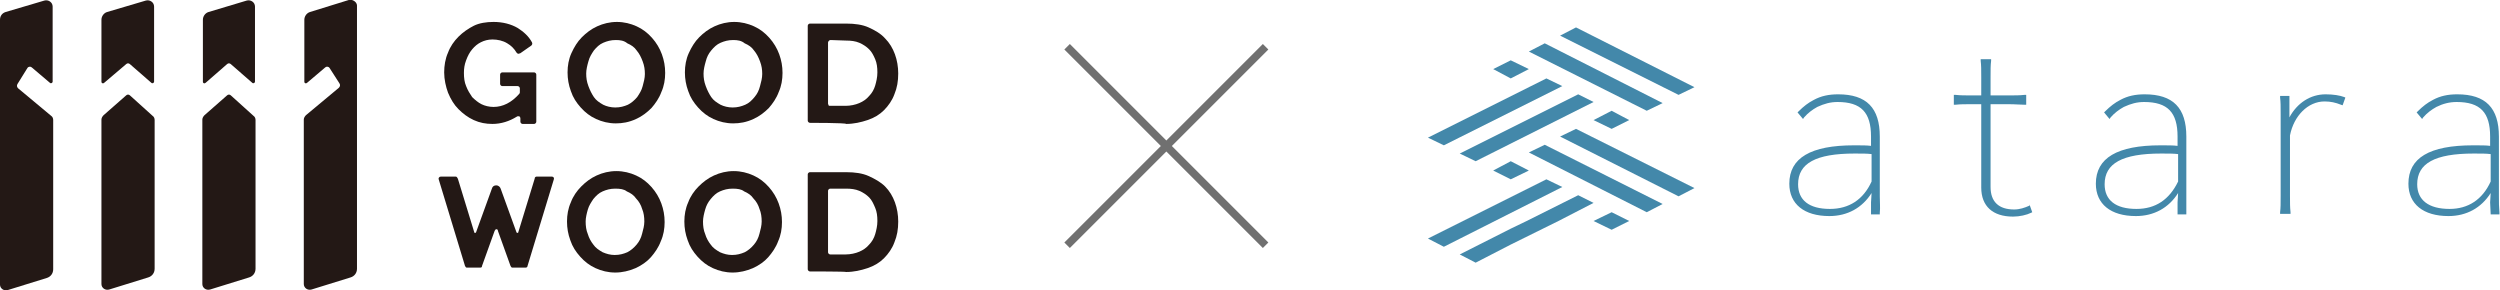
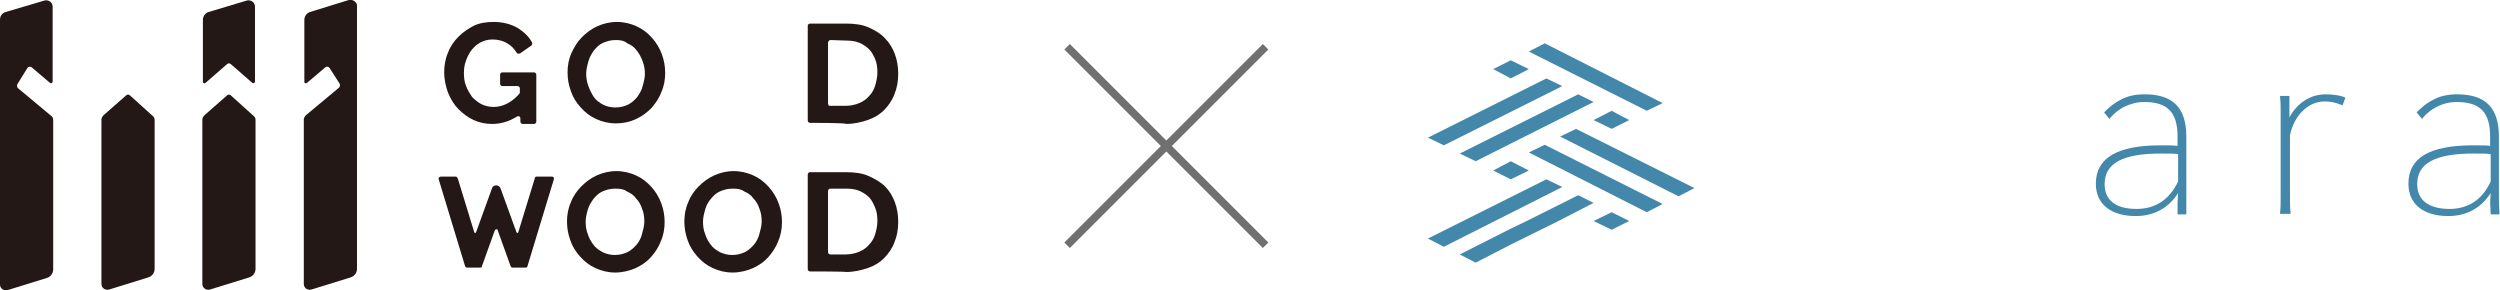
<svg xmlns="http://www.w3.org/2000/svg" version="1.1" id="レイヤー_1" x="0px" y="0px" viewBox="0 0 455.9 52.9" style="enable-background:new 0 0 455.9 52.9;" xml:space="preserve">
  <style type="text/css">
	.st0{fill:#4388AA;}
	.st1{fill:none;stroke:#707070;stroke-width:1.417;}
	.st2{fill:#231815;}
</style>
  <g id="レイヤー_2_00000117651709007566197640000000122161016477599873_">
</g>
  <g id="レイヤー_1_00000113324671103094545980000009688869917697936552_">
    <g>
      <g>
-         <polygon class="st0" points="284.5,6.5 306.1,17.3 309,15.9 287.4,5    " />
        <polygon class="st0" points="303.2,18.8 281.7,7.9 278.8,9.4 300.3,20.2    " />
        <polygon class="st0" points="284.5,24.9 306.1,35.8 309,34.3 287.4,23.5    " />
        <polygon class="st0" points="278.8,27.8 300.3,38.7 303.2,37.2 281.7,26.4    " />
        <polygon class="st0" points="297.1,21.9 293.9,20.2 290.6,21.9 293.9,23.5    " />
        <polygon class="st0" points="278.8,12.6 275.5,11 272.3,12.6 275.5,14.3    " />
        <polygon class="st0" points="287.8,17.2 266.2,28 269.1,29.4 290.6,18.6    " />
        <polygon class="st0" points="284.9,15.7 282,14.3 260.4,25.1 263.3,26.5    " />
        <polygon class="st0" points="275.5,32.7 278.8,31.1 275.5,29.4 272.3,31.1    " />
        <polygon class="st0" points="290.6,40.3 293.9,41.9 297.1,40.3 293.9,38.7    " />
        <polygon class="st0" points="287.8,35.6 278.4,40.3 275.5,41.7 266.2,46.4 269.1,47.9 275.5,44.6 284.2,40.3 290.6,37    " />
        <polygon class="st0" points="282,32.7 260.4,43.5 263.3,45 284.9,34.1    " />
-         <path class="st0" d="M342.8,35.8V24.9c0-5.2-2.4-7.7-7.6-7.7c-1.7,0-3.1,0.3-4.4,1c-1,0.5-1.9,1.2-2.8,2.1l-0.2,0.2l1,1.2     l0.2-0.3c0.7-0.8,1.5-1.4,2.4-1.9c1.3-0.6,2.4-0.9,3.7-0.9c4.3,0,6.1,1.9,6.1,6.3v1.7c-0.8-0.1-1.6-0.1-3.1-0.1     c-7.9,0-11.8,2.3-11.8,7c0,3.7,2.7,5.9,7.3,5.9c3.3,0,6-1.5,7.7-4.2c0,0.6-0.1,1.2-0.1,1.7v2.2h1.6l0-0.3     C342.9,37.8,342.8,37,342.8,35.8z M333.7,38.1c-3.8,0-5.8-1.6-5.8-4.5c0-3.8,3.2-5.6,10.3-5.6c1.4,0,2.3,0,3.1,0.1v5     C339.8,36.4,337.2,38.1,333.7,38.1z" />
-         <path class="st0" d="M370.1,37.5c-0.9,0.4-1.8,0.7-2.8,0.7c-2.8,0-4.3-1.4-4.3-4.1V19h3.2c1.4,0,2.2,0.1,3,0.1l0.3,0v-1.8l-0.3,0     c-0.9,0.1-1.7,0.1-3,0.1h-3.2v-3.3c0-1.4,0-2.2,0.1-3l0-0.3h-1.9l0,0.3c0.1,0.8,0.1,1.6,0.1,3v3.3h-1.7c-1.3,0-2.1,0-3-0.1     l-0.3,0v1.8l0.3,0c0.9-0.1,1.7-0.1,3-0.1h1.7v15.2c0,3.4,2.1,5.3,5.8,5.3c1.2,0,2.5-0.3,3.3-0.7l0.2-0.1l-0.5-1.4L370.1,37.5z" />
        <path class="st0" d="M398.7,35.8V24.9c0-5.2-2.4-7.7-7.6-7.7c-1.7,0-3.1,0.3-4.4,1c-1,0.5-1.9,1.2-2.8,2.1l-0.2,0.2l1,1.2     l0.2-0.3c0.7-0.8,1.5-1.4,2.4-1.9c1.3-0.6,2.4-0.9,3.7-0.9c4.3,0,6.1,1.9,6.1,6.3v1.7c-0.8-0.1-1.7-0.1-3.1-0.1     c-7.9,0-11.8,2.3-11.8,7c0,3.7,2.7,5.9,7.3,5.9c3.3,0,6-1.5,7.7-4.2c0,0.6-0.1,1.2-0.1,1.7v2.2h1.6l0-0.3     C398.7,37.8,398.7,37,398.7,35.8z M389.6,38.1c-3.8,0-5.8-1.6-5.8-4.5c0-3.8,3.2-5.6,10.3-5.6c1.4,0,2.3,0,3.1,0.1v5     C395.6,36.4,393.1,38.1,389.6,38.1z" />
        <path class="st0" d="M424.1,17.2c-2.8,0-5.2,1.6-6.6,4.2c0-0.6,0-1.3,0-2v-1.9h-1.7l0,0.3c0.1,0.8,0.1,1.6,0.1,3v14.9     c0,1.4,0,2.2-0.1,3l0,0.3h1.9l0-0.3c-0.1-0.9-0.1-1.7-0.1-3v-11c0.7-3.6,3.3-6.2,6.3-6.2c1.1,0,2,0.2,3,0.6l0.3,0.1l0.5-1.4     l-0.2-0.1C426.7,17.4,425.5,17.2,424.1,17.2z" />
        <path class="st0" d="M454.2,39.1h1.6l0-0.3c-0.1-1.1-0.1-1.9-0.1-3V24.9c0-5.2-2.4-7.7-7.6-7.7c-1.7,0-3.1,0.3-4.4,1     c-1,0.5-1.9,1.2-2.8,2.1l-0.2,0.2l1,1.2l0.2-0.3c0.7-0.8,1.5-1.4,2.4-1.9c1.2-0.6,2.4-0.9,3.7-0.9c4.3,0,6.1,1.9,6.1,6.3v1.7     c-0.7-0.1-1.6-0.1-3.1-0.1c-8,0-11.8,2.3-11.8,7c0,3.7,2.7,5.9,7.3,5.9c3.3,0,6-1.5,7.7-4.2c0,0.6-0.1,1.2-0.1,1.7L454.2,39.1     L454.2,39.1z M440.8,33.6c0-3.8,3.2-5.6,10.3-5.6c1.4,0,2.3,0,3.1,0.1v5c-1.5,3.3-4.1,5-7.5,5C442.9,38.1,440.8,36.5,440.8,33.6z     " />
      </g>
      <g id="グループ_2789" transform="translate(201.295 1079.524)">
        <line id="線_166" class="st1" x1="-6.7" y1="-1071" x2="29.5" y2="-1034.8" />
        <line id="線_167" class="st1" x1="29.5" y1="-1071" x2="-6.7" y2="-1034.8" />
      </g>
      <g>
        <g>
-           <path class="st2" d="M23,11.7c0.2-0.2,0.5-0.2,0.7,0l3.9,3.4c0.2,0.2,0.5,0,0.5-0.2V1.2c0-0.8-0.8-1.3-1.5-1.1l-7.1,2.1      c-0.6,0.2-1,0.8-1,1.4v11.3c0,0.3,0.3,0.4,0.5,0.2L23,11.7z" />
          <path class="st2" d="M41.4,11.7c0.2-0.2,0.5-0.2,0.7,0l3.9,3.4c0.2,0.2,0.5,0,0.5-0.2V1.2c0-0.8-0.8-1.3-1.5-1.1L38,2.2      c-0.6,0.2-1,0.8-1,1.4v11.3c0,0.3,0.3,0.4,0.5,0.2L41.4,11.7z" />
          <path class="st2" d="M3.3,16.1c-0.2-0.2-0.3-0.5-0.1-0.8L5,12.4c0.2-0.3,0.6-0.3,0.8-0.1l3.3,2.8c0.2,0.2,0.5,0,0.5-0.2V1.2      c0-0.8-0.8-1.3-1.5-1.1L1,2.2C0.4,2.4,0,2.9,0,3.6v48.3c0,0.7,0.7,1.2,1.4,1l7.1-2.2c0.7-0.2,1.2-0.8,1.2-1.6V21.9      c0-0.3-0.1-0.6-0.4-0.8L3.3,16.1z" />
          <path class="st2" d="M42.1,17.4c-0.2-0.2-0.5-0.2-0.7,0l-4.1,3.6c-0.2,0.2-0.4,0.5-0.4,0.8v30c0,0.7,0.7,1.2,1.4,1l7.1-2.2      c0.7-0.2,1.2-0.8,1.2-1.6V21.9c0-0.3-0.1-0.6-0.4-0.8L42.1,17.4z" />
          <path class="st2" d="M23.7,17.4c-0.2-0.2-0.5-0.2-0.7,0l-4.1,3.6c-0.2,0.2-0.4,0.5-0.4,0.8v30c0,0.7,0.7,1.2,1.4,1l7.1-2.2      c0.7-0.2,1.2-0.8,1.2-1.6V21.9c0-0.3-0.1-0.6-0.4-0.8L23.7,17.4z" />
          <path class="st2" d="M63.6,0l-7.1,2.2c-0.6,0.2-1,0.8-1,1.4v11.3c0,0.3,0.3,0.4,0.5,0.2l3.3-2.8c0.2-0.2,0.6-0.2,0.8,0.1      l1.8,2.8c0.2,0.3,0.1,0.6-0.1,0.8l-6,5c-0.2,0.2-0.4,0.5-0.4,0.8v30c0,0.7,0.7,1.2,1.4,1l7.1-2.2c0.7-0.2,1.2-0.8,1.2-1.6v-48      C65.1,0.4,64.3-0.2,63.6,0z" />
        </g>
        <g>
          <path class="st2" d="M89.8,22.6c-1.2,0-2.3-0.2-3.4-0.7c-1.1-0.5-2-1.2-2.8-2s-1.4-1.8-1.9-3c-0.4-1.1-0.7-2.4-0.7-3.7      c0-1.2,0.2-2.5,0.7-3.6c0.4-1.1,1.1-2.1,1.9-2.9s1.8-1.5,2.8-2S88.7,4,90,4c1.7,0,3.2,0.4,4.4,1.1c1.1,0.7,2,1.5,2.6,2.6      c0.1,0.2,0.1,0.4-0.1,0.6l-2,1.4c-0.1,0-0.2,0.1-0.3,0.1c0,0-0.1,0-0.1,0c-0.1,0-0.2-0.1-0.3-0.2c-0.4-0.7-1-1.3-1.7-1.7      c-0.8-0.5-1.8-0.7-2.7-0.7c-0.8,0-1.5,0.2-2.1,0.5C87.1,8,86.6,8.4,86.1,9c-0.5,0.6-0.8,1.2-1.1,2s-0.4,1.5-0.4,2.3      c0,0.9,0.1,1.7,0.4,2.4c0.3,0.8,0.7,1.4,1.1,2c0.5,0.5,1.1,1,1.7,1.3s1.4,0.5,2.2,0.5c1.7,0,3.3-0.8,4.7-2.4      c0.1-0.1,0.1-0.2,0.1-0.3v-0.7c0-0.2-0.2-0.4-0.4-0.4h-2.8c-0.2,0-0.4-0.2-0.4-0.4v-1.7c0-0.2,0.2-0.4,0.4-0.4h5.8      c0.2,0,0.4,0.2,0.4,0.4v8.6c0,0.2-0.2,0.4-0.4,0.4h-2.1c-0.2,0-0.4-0.2-0.4-0.4v-0.6c0-0.2-0.1-0.3-0.2-0.4c-0.1,0-0.1,0-0.2,0      c-0.1,0-0.2,0-0.3,0.1C92.9,22.1,91.4,22.6,89.8,22.6z" />
        </g>
        <g>
          <path class="st2" d="M112.3,22.5c-1.3,0-2.5-0.3-3.6-0.8s-2-1.2-2.8-2.1c-0.8-0.9-1.4-1.8-1.8-3c-0.4-1.1-0.6-2.2-0.6-3.4      c0-1.2,0.2-2.4,0.7-3.5s1.1-2.1,1.9-2.9s1.7-1.5,2.8-2s2.3-0.8,3.6-0.8c1.3,0,2.5,0.3,3.6,0.8s2,1.2,2.8,2.1      c0.8,0.9,1.4,1.9,1.8,3c0.4,1.1,0.6,2.2,0.6,3.4c0,1.2-0.2,2.4-0.7,3.5c-0.4,1.1-1.1,2.1-1.8,2.9c-0.8,0.8-1.7,1.5-2.8,2      C114.7,22.3,113.5,22.5,112.3,22.5z M112.3,7.3c-0.9,0-1.6,0.2-2.3,0.5c-0.7,0.3-1.2,0.8-1.7,1.4c-0.4,0.6-0.8,1.2-1,2      c-0.2,0.7-0.4,1.5-0.4,2.2c0,0.8,0.1,1.5,0.4,2.3s0.6,1.4,1,2c0.4,0.6,1,1,1.7,1.4c0.6,0.3,1.4,0.5,2.2,0.5      c0.9,0,1.6-0.2,2.3-0.5c0.6-0.3,1.2-0.8,1.7-1.4c0.4-0.6,0.8-1.2,1-2c0.2-0.7,0.4-1.5,0.4-2.2c0-0.8-0.1-1.5-0.4-2.3      s-0.6-1.4-1.1-2c-0.4-0.6-1-1-1.7-1.3C113.8,7.4,113.1,7.3,112.3,7.3z" />
        </g>
        <g>
-           <path class="st2" d="M133.7,22.5c-1.3,0-2.5-0.3-3.6-0.8s-2-1.2-2.8-2.1c-0.8-0.9-1.4-1.8-1.8-3c-0.4-1.1-0.6-2.2-0.6-3.4      c0-1.2,0.2-2.4,0.7-3.5s1.1-2.1,1.9-2.9s1.7-1.5,2.8-2c1.1-0.5,2.3-0.8,3.6-0.8c1.3,0,2.5,0.3,3.6,0.8s2,1.2,2.8,2.1      c0.8,0.9,1.4,1.9,1.8,3s0.6,2.2,0.6,3.4c0,1.2-0.2,2.4-0.7,3.5c-0.4,1.1-1.1,2.1-1.8,2.9c-0.8,0.8-1.7,1.5-2.8,2      C136.1,22.3,134.9,22.5,133.7,22.5z M133.7,7.3c-0.9,0-1.6,0.2-2.3,0.5c-0.7,0.3-1.2,0.8-1.7,1.4s-0.8,1.2-1,2      c-0.2,0.7-0.4,1.5-0.4,2.2c0,0.8,0.1,1.5,0.4,2.3s0.6,1.4,1,2c0.4,0.6,1,1,1.7,1.4c0.6,0.3,1.4,0.5,2.2,0.5      c0.9,0,1.6-0.2,2.3-0.5c0.7-0.3,1.2-0.8,1.7-1.4s0.8-1.2,1-2c0.2-0.7,0.4-1.5,0.4-2.2c0-0.8-0.1-1.5-0.4-2.3s-0.6-1.4-1.1-2      c-0.4-0.6-1-1-1.7-1.3C135.2,7.4,134.5,7.3,133.7,7.3z" />
-         </g>
+           </g>
        <g>
          <path class="st2" d="M147.7,22.4c-0.2,0-0.4-0.2-0.4-0.4V4.7c0-0.2,0.2-0.4,0.4-0.4h6.6c1.6,0,3,0.2,4.1,0.7s2.2,1.1,3,2      c0.8,0.8,1.4,1.8,1.8,2.9c0.4,1.1,0.6,2.3,0.6,3.5c0,1.4-0.2,2.6-0.7,3.8c-0.4,1.1-1.1,2.1-1.9,2.9s-1.8,1.4-3,1.8      s-2.5,0.7-3.9,0.7C154.3,22.4,147.7,22.4,147.7,22.4z M151.5,7.3c-0.1,0-0.2,0-0.3,0.1S151,7.6,151,7.8v11.1      c0,0.1,0.1,0.2,0.1,0.3s0.2,0.1,0.3,0.1h2.8c0.9,0,1.8-0.2,2.5-0.5c0.7-0.3,1.3-0.7,1.8-1.3c0.5-0.5,0.9-1.2,1.1-1.9      s0.4-1.5,0.4-2.4c0-0.9-0.1-1.7-0.4-2.4S159,9.5,158.5,9c-0.5-0.5-1.1-0.9-1.8-1.2c-0.7-0.3-1.5-0.4-2.4-0.4L151.5,7.3z" />
        </g>
        <g>
          <path class="st2" d="M112.2,49.7c-1.3,0-2.5-0.3-3.6-0.8s-2-1.2-2.8-2.1c-0.8-0.9-1.4-1.8-1.8-3c-0.4-1.1-0.6-2.2-0.6-3.4      c0-1.2,0.2-2.4,0.7-3.5c0.4-1.1,1.1-2.1,1.9-2.9c0.8-0.8,1.7-1.5,2.8-2s2.3-0.8,3.6-0.8c1.3,0,2.5,0.3,3.6,0.8s2,1.2,2.8,2.1      c0.8,0.9,1.4,1.9,1.8,3c0.4,1.1,0.6,2.2,0.6,3.4c0,1.2-0.2,2.4-0.7,3.5c-0.4,1.1-1.1,2.1-1.8,2.9s-1.7,1.5-2.8,2      C114.7,49.4,113.5,49.7,112.2,49.7z M112.2,34.4c-0.9,0-1.6,0.2-2.3,0.5c-0.7,0.3-1.2,0.8-1.7,1.4c-0.4,0.6-0.8,1.2-1,1.9      c-0.2,0.7-0.4,1.5-0.4,2.2c0,0.8,0.1,1.6,0.4,2.3c0.2,0.7,0.6,1.4,1,1.9c0.4,0.6,1,1,1.7,1.4c0.7,0.3,1.4,0.5,2.2,0.5      c0.9,0,1.6-0.2,2.3-0.5c0.6-0.3,1.2-0.8,1.7-1.4s0.8-1.2,1-2c0.2-0.7,0.4-1.5,0.4-2.2c0-0.8-0.1-1.6-0.4-2.3      c-0.2-0.7-0.6-1.4-1.1-1.9c-0.4-0.6-1-1-1.7-1.3C113.8,34.5,113.1,34.4,112.2,34.4z" />
        </g>
        <g>
          <path class="st2" d="M133.6,49.7c-1.3,0-2.5-0.3-3.6-0.8s-2-1.2-2.8-2.1c-0.8-0.9-1.4-1.8-1.8-3c-0.4-1.1-0.6-2.2-0.6-3.4      c0-1.2,0.2-2.4,0.7-3.5c0.4-1.1,1.1-2.1,1.9-2.9c0.8-0.8,1.7-1.5,2.8-2s2.3-0.8,3.6-0.8c1.3,0,2.5,0.3,3.6,0.8s2,1.2,2.8,2.1      c0.8,0.9,1.4,1.9,1.8,3c0.4,1.1,0.6,2.2,0.6,3.4c0,1.2-0.2,2.4-0.7,3.5c-0.4,1.1-1.1,2.1-1.8,2.9s-1.7,1.5-2.8,2      C136.1,49.4,134.9,49.7,133.6,49.7z M133.6,34.4c-0.9,0-1.6,0.2-2.3,0.5c-0.7,0.3-1.2,0.8-1.7,1.4s-0.8,1.2-1,1.9      c-0.2,0.7-0.4,1.5-0.4,2.2c0,0.8,0.1,1.6,0.4,2.3c0.2,0.7,0.6,1.4,1,1.9c0.4,0.6,1,1,1.7,1.4c0.7,0.3,1.4,0.5,2.2,0.5      c0.9,0,1.6-0.2,2.3-0.5c0.6-0.3,1.2-0.8,1.7-1.4s0.8-1.2,1-2c0.2-0.7,0.4-1.5,0.4-2.2c0-0.8-0.1-1.6-0.4-2.3      c-0.2-0.7-0.6-1.4-1.1-1.9c-0.4-0.6-1-1-1.7-1.3C135.2,34.5,134.5,34.4,133.6,34.4z" />
        </g>
        <g>
          <path class="st2" d="M147.7,49.5c-0.2,0-0.4-0.2-0.4-0.4V31.8c0-0.2,0.2-0.4,0.4-0.4h6.6c1.6,0,3,0.2,4.1,0.7s2.2,1.1,3,1.9      c0.8,0.8,1.4,1.8,1.8,2.9c0.4,1.1,0.6,2.3,0.6,3.5c0,1.4-0.2,2.6-0.7,3.8c-0.4,1.1-1.1,2.1-1.9,2.9s-1.8,1.4-3,1.8      c-1.2,0.4-2.5,0.7-3.9,0.7C154.3,49.5,147.7,49.5,147.7,49.5z M151.4,34.4c-0.2,0-0.4,0.2-0.4,0.4V46c0,0.2,0.2,0.4,0.4,0.4h2.8      c0.9,0,1.8-0.2,2.5-0.5s1.3-0.7,1.8-1.3c0.5-0.5,0.9-1.2,1.1-1.9s0.4-1.5,0.4-2.4c0-0.9-0.1-1.7-0.4-2.4s-0.6-1.4-1.1-1.9      c-0.5-0.5-1.1-0.9-1.8-1.2c-0.7-0.3-1.5-0.4-2.4-0.4L151.4,34.4L151.4,34.4z" />
        </g>
        <path class="st2" d="M86.5,42.4l-3-9.8c-0.1-0.2-0.2-0.4-0.4-0.4l-2.7,0c-0.3,0-0.5,0.3-0.4,0.5l4.8,15.8     c0.1,0.2,0.2,0.3,0.3,0.3h2.5c0.2,0,0.3-0.1,0.3-0.3l2.3-6.4c0.1-0.2,0.2-0.3,0.3-0.3c0.2,0,0.3,0.1,0.3,0.3l2.3,6.4     c0.1,0.2,0.2,0.3,0.3,0.3h2.5c0.1,0,0.3-0.1,0.3-0.3l4.8-15.8c0.1-0.3-0.1-0.5-0.4-0.5l-2.7,0c-0.2,0-0.4,0.1-0.4,0.4l-3,9.8     c0,0.1-0.2,0.1-0.3,0l-2.9-8c-0.1-0.3-0.4-0.6-0.8-0.6s-0.7,0.2-0.8,0.6l-2.9,8C86.7,42.5,86.5,42.5,86.5,42.4z" />
      </g>
    </g>
  </g>
</svg>